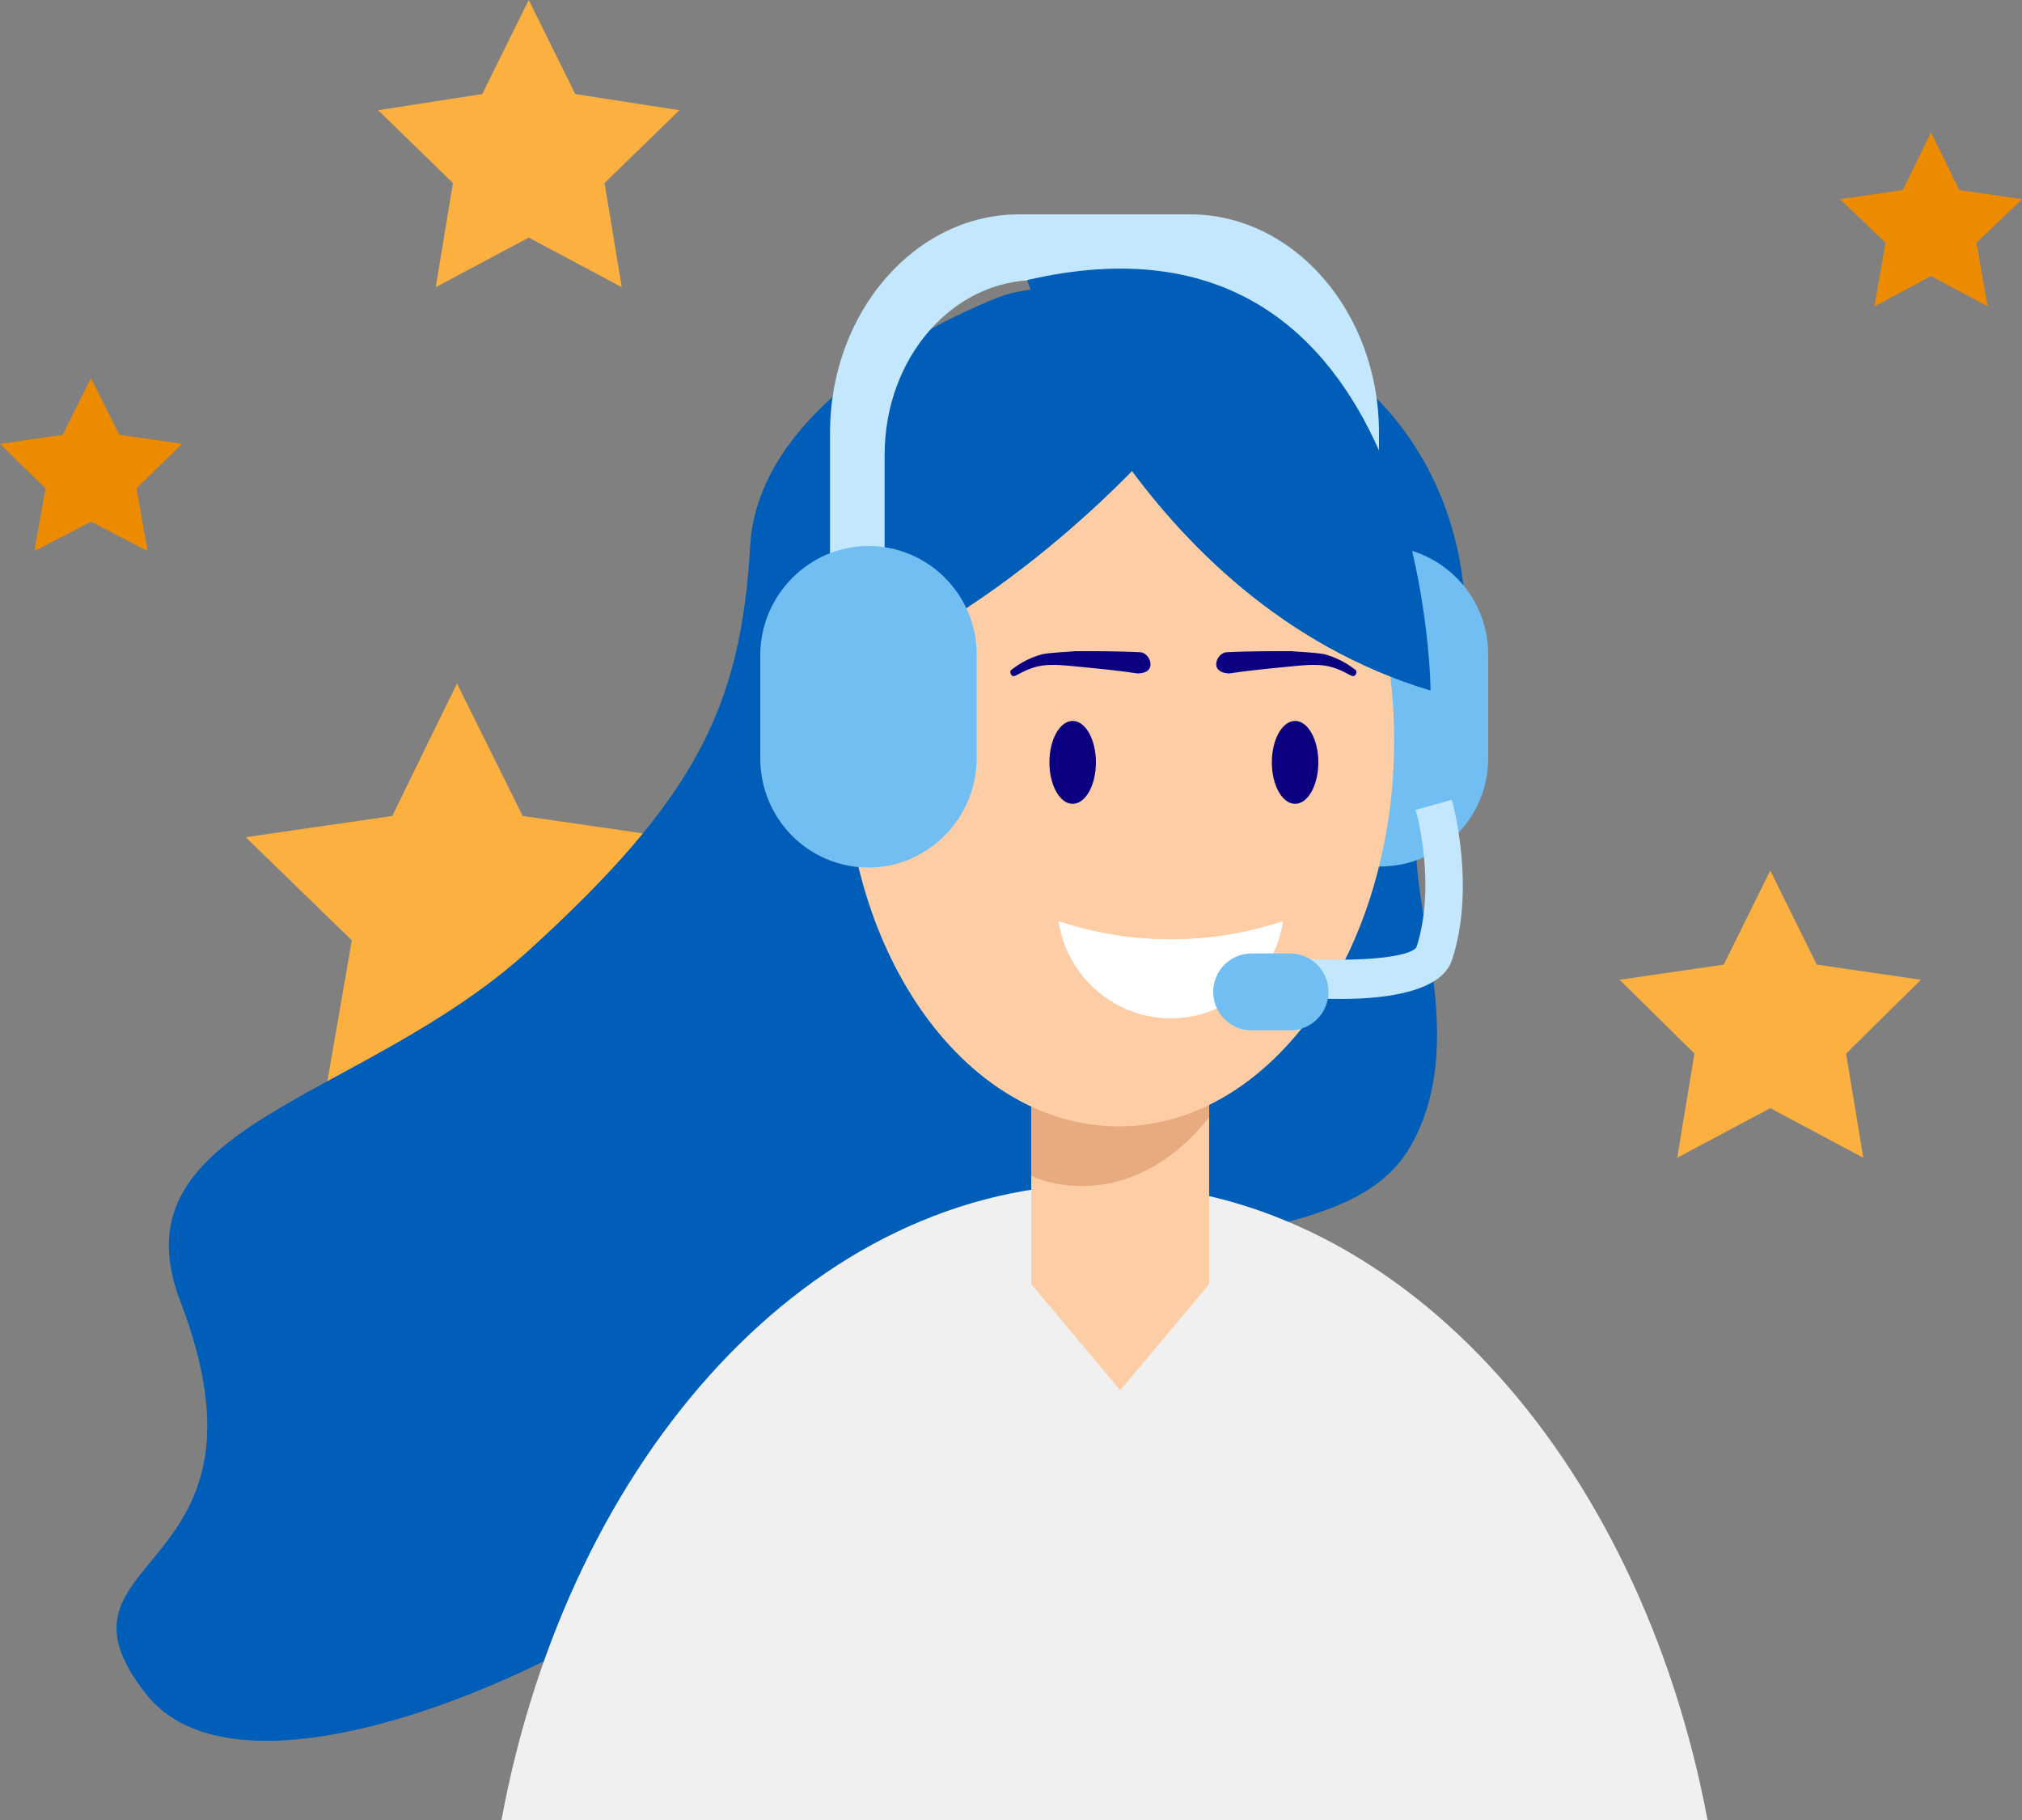
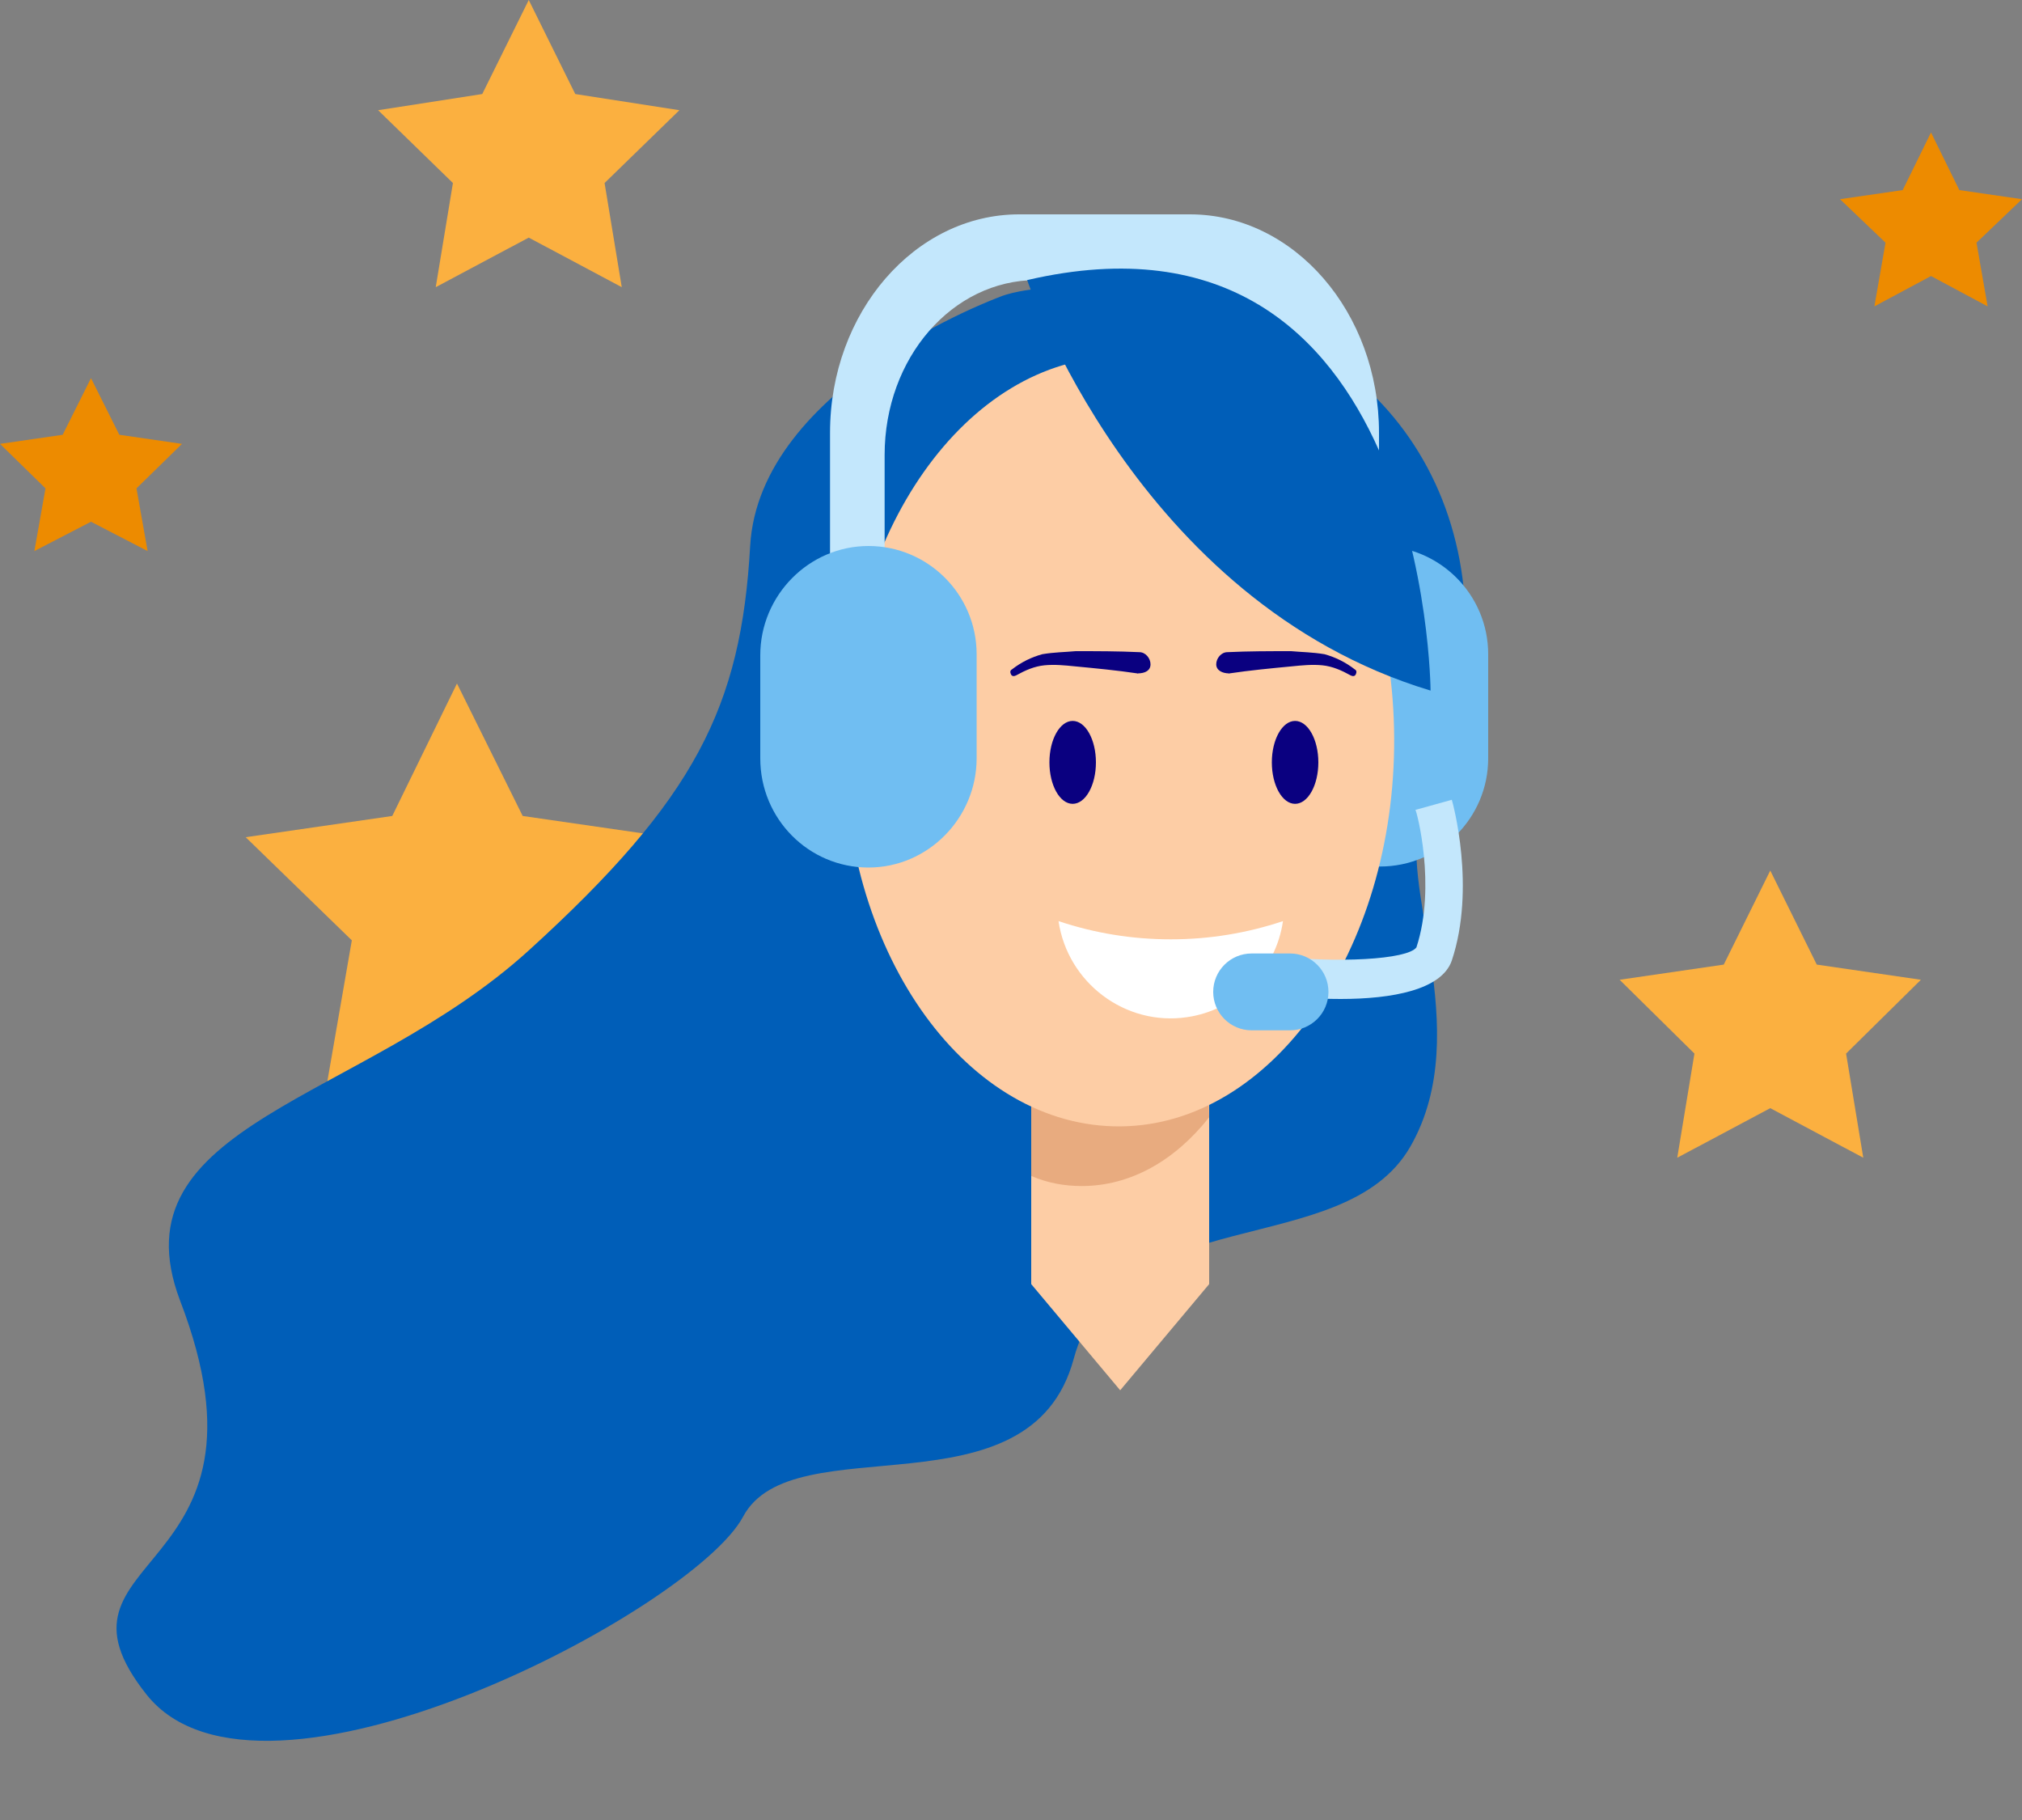
<svg xmlns="http://www.w3.org/2000/svg" version="1.1" id="design" x="0px" y="0px" viewBox="0 0 200 180" style="enable-background:new 0 0 200 180;" xml:space="preserve">
  <rect x="0" y="0" width="200" height="180" fill="#808080" stroke="none" />
  <style type="text/css">
	.st0{fill:#FBB040;}
	.st1{fill:#005EB8;}
	.st2{fill:#F0F0F0;}
	.st3{fill:#FDCDA5;}
	.st4{fill:#E8AB7F;}
	.st5{fill:#70BEF2;}
	.st6{fill:#C3E7FC;}
	.st7{fill:#0A0080;}
	.st8{fill:#FFFFFF;}
	.st9{fill:#ED8B00;}
</style>
  <polygon class="st0" points="45.2,67.6 51.7,80.7 66.2,82.8 55.7,93 58.2,107.4 45.2,100.6 32.3,107.4 34.8,93 24.3,82.8 38.8,80.7   " />
  <path class="st1" d="M98.8,29.4c0,0-23.7,8.7-24.6,24.6s-5.4,25-21.9,40s-41.1,17.1-34.5,34.6c10.7,27.8-14.6,24.8-3.3,39  s54.1-8.4,59-17.6s28.4,0.3,32.7-15.6s26.7-9.5,33.3-21s-1.6-26.5,1.2-32.8c10.4-23.2,0.8-43.6-18-49.2  C105.4,26.2,98.8,29.4,98.8,29.4z" />
-   <path class="st2" d="M109.2,117.1c-28.8,0-52.9,26.8-59.6,62.9h119.3C162.1,143.9,137.9,117.1,109.2,117.1z" />
  <polygon class="st3" points="119.6,127 110.8,137.5 102,127 102,107.2 119.6,107.2 " />
  <path class="st4" d="M119.5,106.3H102v10c1.6,0.7,3.3,1,5,1c4.8,0,9.2-2.5,12.6-6.8L119.5,106.3L119.5,106.3z" />
  <path class="st5" d="M147.2,75c0,5.9-4.8,10.7-10.7,10.7l0,0l0,0c-5.9,0-10.7-4.8-10.7-10.7V64.8c0-5.9,4.8-10.8,10.7-10.8  c0,0,0,0,0,0l0,0c5.9,0,10.7,4.8,10.7,10.7c0,0,0,0,0,0V75z" />
  <path class="st3" d="M83.5,73.7c0,21,12.3,37.8,27.3,37.7S138,94,137.9,73s-12.3-37.8-27.3-37.7S83.4,52.7,83.5,73.7z" />
  <path class="st3" d="M78.2,73.3c0,5.8,2.9,10.4,6.5,10.4s6.5-4.7,6.4-10.5s-2.9-10.4-6.5-10.4S78.2,67.6,78.2,73.3z" />
-   <path class="st1" d="M113.2,45.3c0,0-16.9,18.7-35.5,23c0,0,1.2-30.7,27.3-34.8c0,0,31.4-1.5,34.3,28.1  C139.3,61.6,114.9,55.4,113.2,45.3z" />
  <path class="st6" d="M117.7,21.2h-16.9c-10.3,0-18.7,9.7-18.7,21.6v13.3h5.4V45c0-9.6,6.7-17.3,15-17.3H116c8.3,0,15,7.8,15,17.3  v5.6l5.4,5.5V42.8C136.4,30.9,128,21.2,117.7,21.2z" />
  <path class="st1" d="M101.6,27.7c0,0,10.7,31.8,39.9,40.6C141.5,68.3,141.2,18.5,101.6,27.7z" />
  <ellipse class="st7" cx="106.1" cy="75.4" rx="2.3" ry="4.1" />
  <path class="st7" d="M112.5,66.6c-2-0.3-4.1-0.5-6.2-0.7c-1-0.1-2-0.2-3-0.1c-1,0.1-1.9,0.5-2.8,1l0,0c-0.2,0.1-0.4,0.1-0.5-0.1  s-0.1-0.4,0.1-0.5c0.9-0.7,1.9-1.2,3-1.5c1.2-0.2,2.2-0.2,3.3-0.3c2.1,0,4.2,0,6.3,0.1c0.6,0,1.1,0.6,1.1,1.2S113.3,66.6,112.5,66.6  L112.5,66.6C112.6,66.7,112.6,66.6,112.5,66.6L112.5,66.6z" />
  <ellipse class="st7" cx="128.1" cy="75.4" rx="2.3" ry="4.1" />
  <path class="st7" d="M121.6,66.6c2-0.3,4.1-0.5,6.2-0.7c1-0.1,2-0.2,3-0.1c1,0.1,1.9,0.5,2.8,1l0,0c0.2,0.1,0.4,0.1,0.5-0.1  s0.1-0.4-0.1-0.5c-0.9-0.7-1.9-1.2-3-1.5c-1.2-0.2-2.2-0.2-3.3-0.3c-2.1,0-4.2,0-6.3,0.1c-0.6,0-1.1,0.6-1.1,1.2  S120.9,66.6,121.6,66.6L121.6,66.6C121.5,66.7,121.5,66.6,121.6,66.6L121.6,66.6z" />
  <path class="st8" d="M115.8,92.9c-3.8,0-7.5-0.6-11.1-1.8c0.9,6.1,6.6,10.4,12.7,9.5c4.9-0.7,8.8-4.6,9.5-9.5  C123.3,92.3,119.6,92.9,115.8,92.9z" />
  <path class="st6" d="M132.6,98.8c-2.5,0-5-0.2-7.5-0.5l0.4-3.8c6.8,0.8,13.7,0.4,14.6-0.8c2-6.1,0-13.6-0.1-13.6l3.6-1  c0.1,0.3,2.4,8.7,0,15.9C142.6,97.9,137.7,98.8,132.6,98.8z" />
  <path class="st5" d="M131.4,98.1c0,2.1-1.7,3.8-3.8,3.8h-3.8c-2.1,0-3.8-1.7-3.8-3.8l0,0c0-2.1,1.7-3.8,3.8-3.8h3.8  C129.7,94.3,131.4,96,131.4,98.1z" />
  <path class="st5" d="M96.6,75c0,5.9-4.8,10.8-10.7,10.8c0,0,0,0,0,0l0,0C80,85.8,75.2,81,75.2,75c0,0,0,0,0,0V64.8  c0-5.9,4.8-10.8,10.7-10.8c0,0,0,0,0,0l0,0c5.9,0,10.7,4.8,10.7,10.7c0,0,0,0,0,0V75z" />
  <polygon class="st9" points="9,37.4 11.8,43 18,43.9 13.5,48.3 14.6,54.5 9,51.6 3.4,54.5 4.5,48.3 0,43.9 6.2,43 " />
  <polygon class="st9" points="191,13.1 193.8,18.8 200,19.7 195.5,24 196.6,30.3 191,27.3 185.4,30.3 186.5,24 182,19.7 188.2,18.8   " />
  <polygon class="st0" points="52.3,0 56.9,9.3 67.2,10.9 59.8,18.1 61.5,28.4 52.3,23.5 43.1,28.4 44.8,18.1 37.4,10.9 47.7,9.3 " />
  <polygon class="st0" points="175.1,86.1 179.7,95.4 190,96.9 182.6,104.2 184.3,114.5 175.1,109.6 165.9,114.5 167.6,104.2   160.2,96.9 170.5,95.4 " />
</svg>